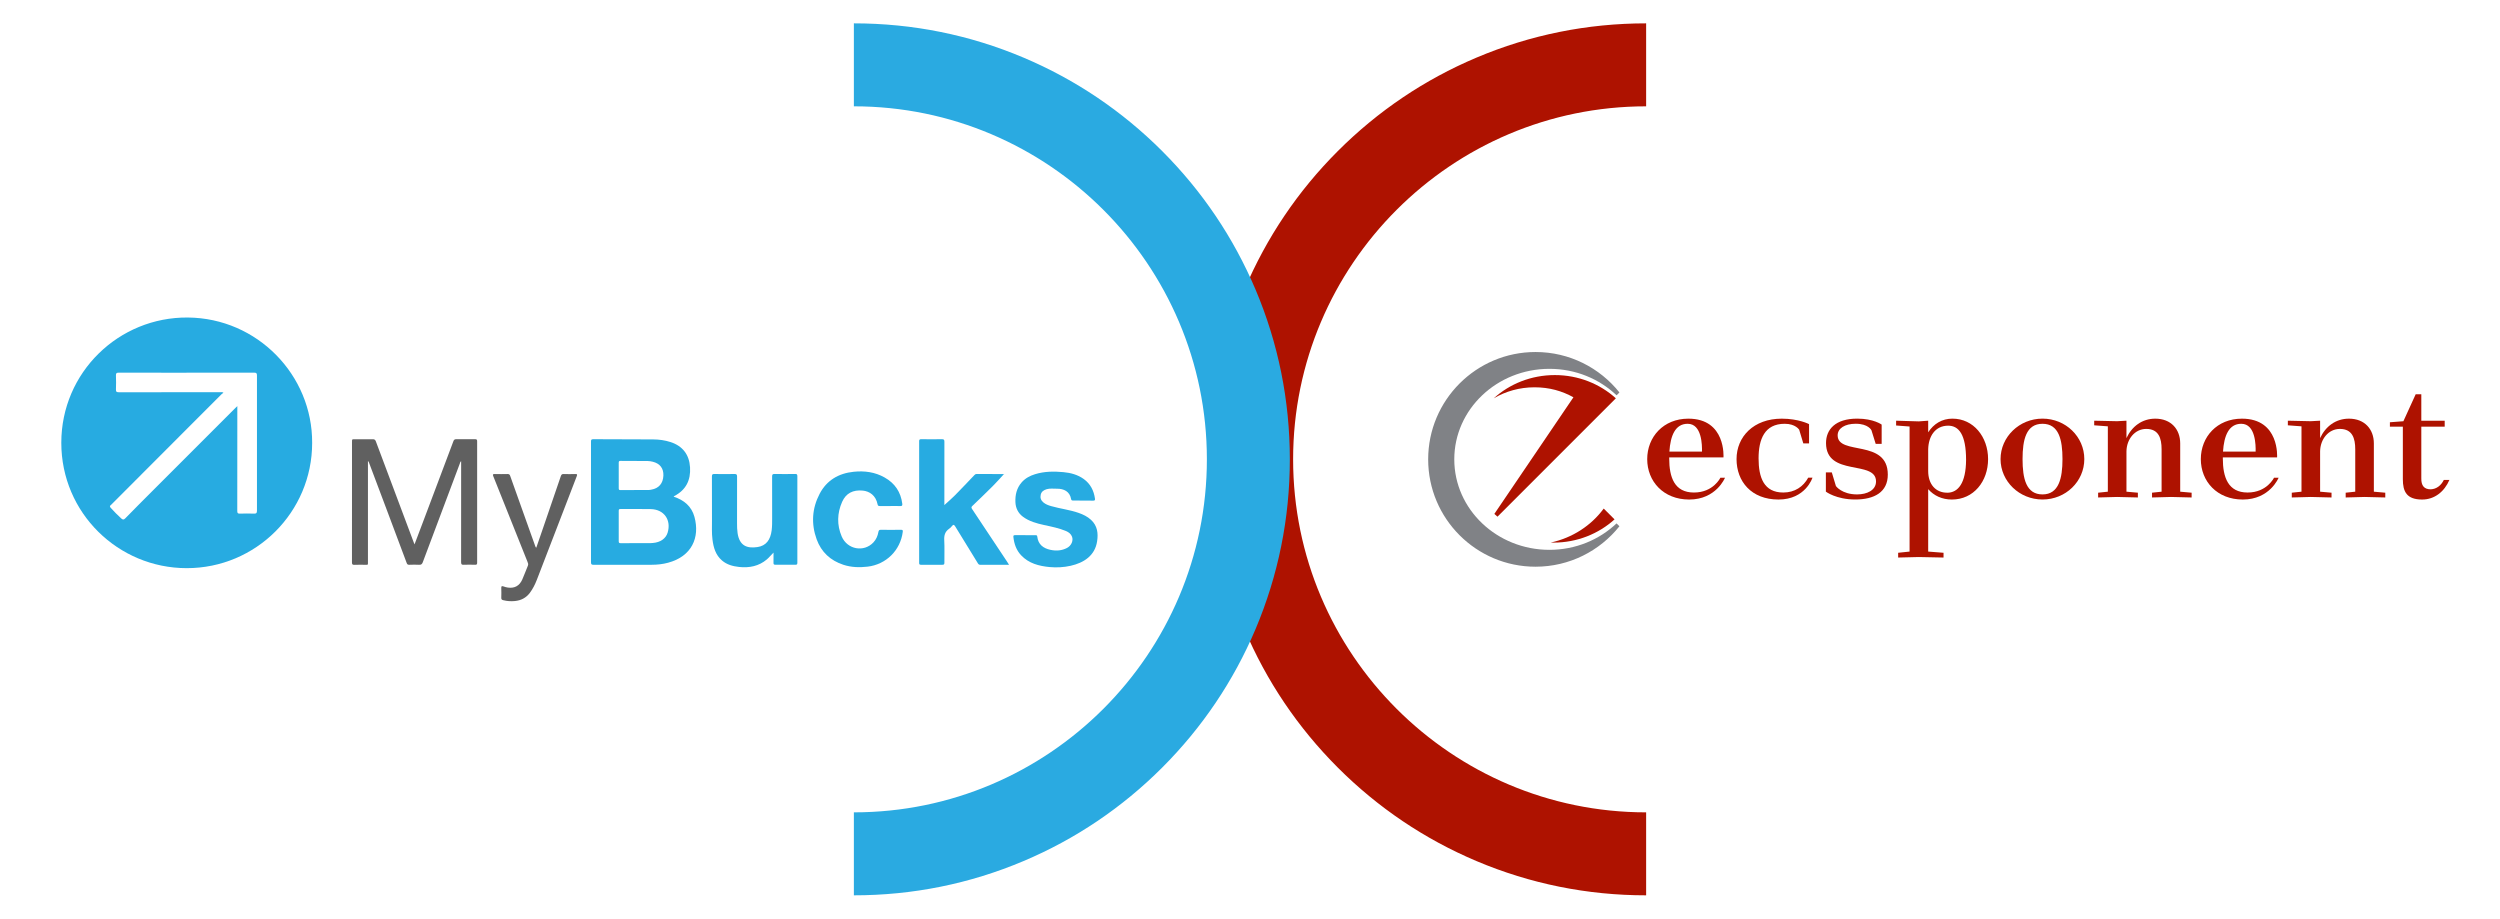
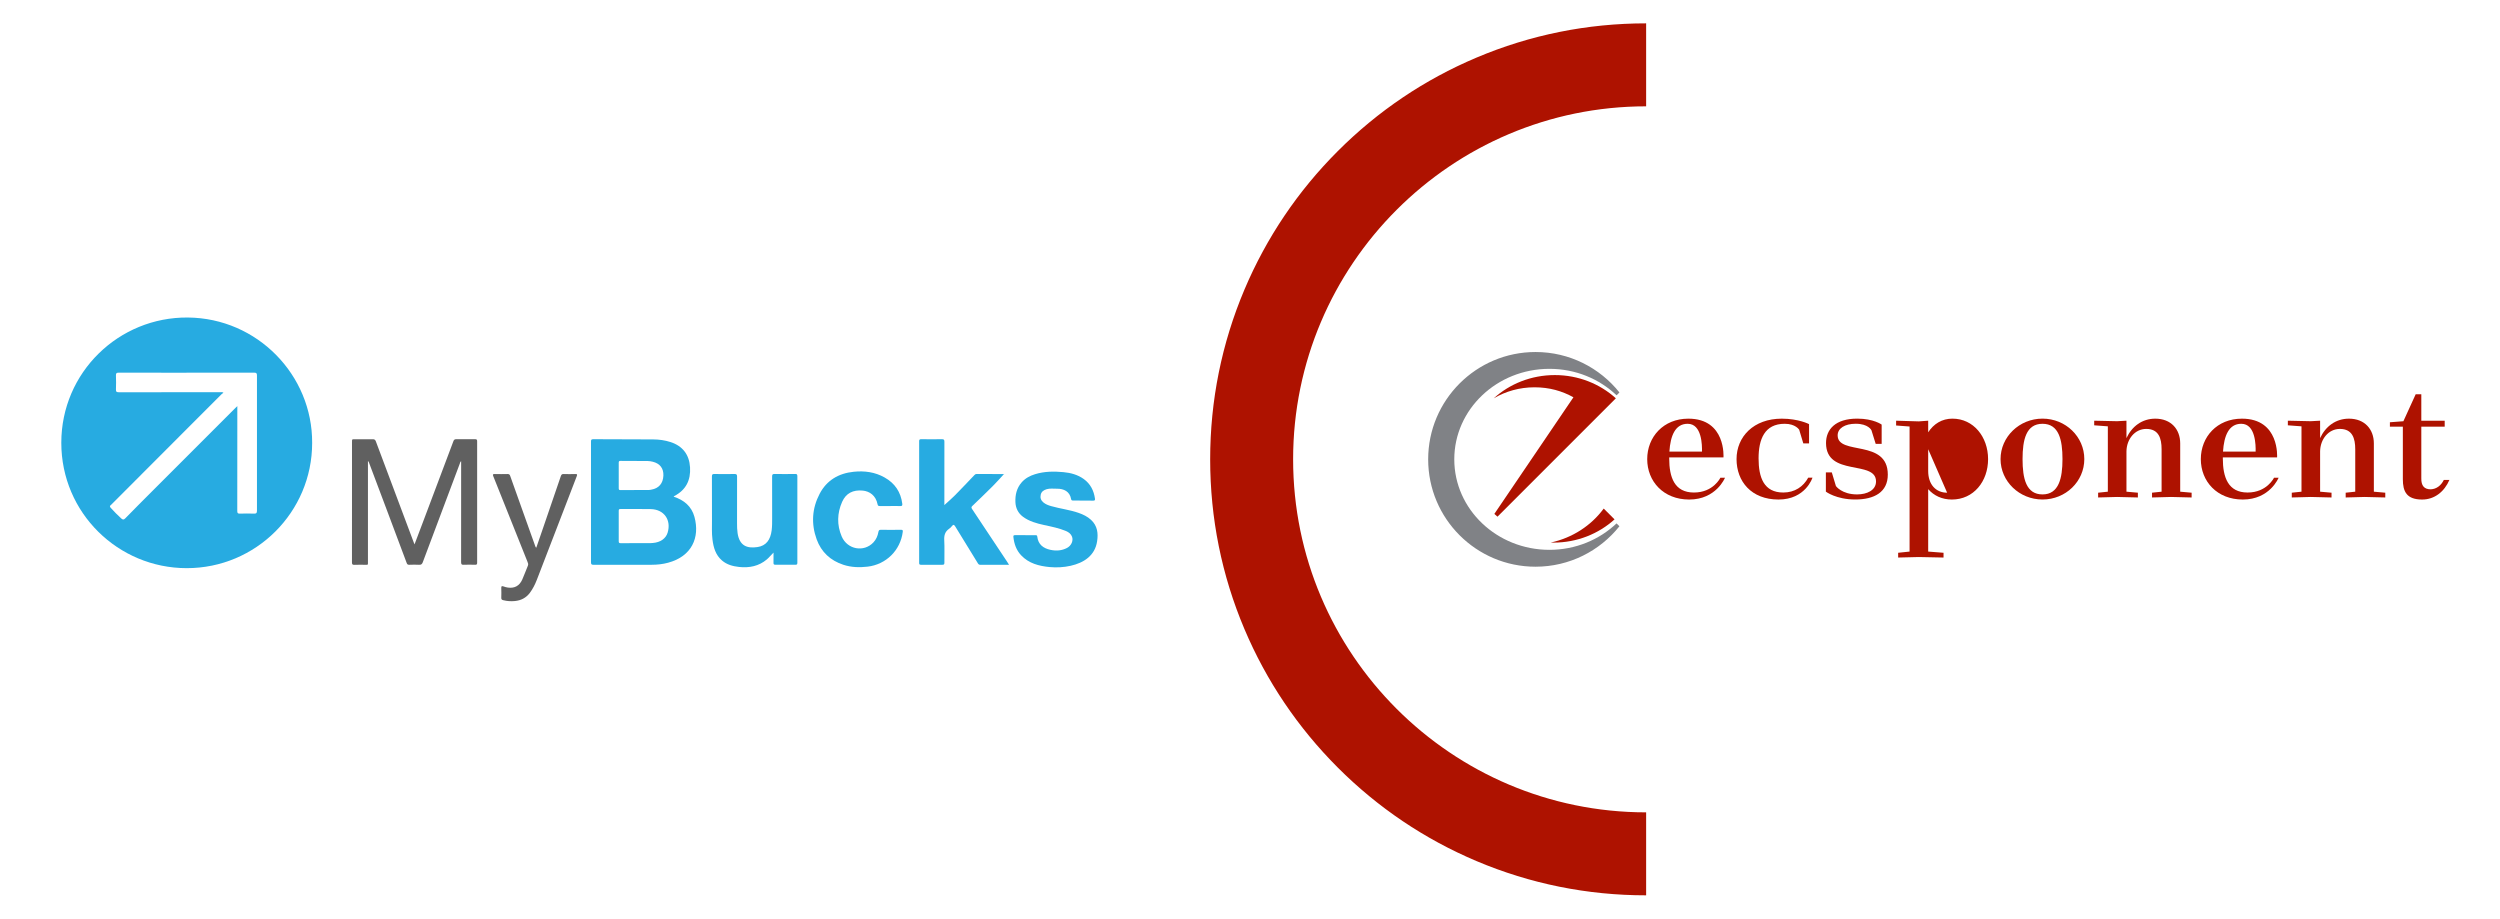
<svg xmlns="http://www.w3.org/2000/svg" id="Layer_1" data-name="Layer 1" viewBox="0 0 833.97 306.46">
  <defs>
    <style>
      .cls-1 {
        fill: #ae1200;
      }

      .cls-2 {
        fill: #606060;
      }

      .cls-3 {
        fill: #27abe1;
      }

      .cls-4 {
        fill: #808286;
      }

      .cls-5 {
        fill: #2aaae1;
      }
    </style>
  </defs>
  <g>
    <path class="cls-1" d="M549.13,35.47c-64.94,0-117.76,52.83-117.76,117.76,0,64.93,52.83,117.76,117.76,117.76v27.68c-19.63,0-38.68-3.85-56.62-11.44-17.32-7.33-32.87-17.81-46.22-31.16-13.35-13.36-23.84-28.91-31.16-46.22-7.59-17.94-11.43-36.99-11.43-56.62,0-19.63,3.85-38.68,11.43-56.62,7.33-17.32,17.81-32.87,31.16-46.22,13.35-13.35,28.9-23.84,46.22-31.16,17.94-7.59,36.99-11.44,56.62-11.44v27.68Z" />
-     <path class="cls-5" d="M284.84,270.99c64.94,0,117.76-52.83,117.76-117.76,0-64.93-52.83-117.76-117.76-117.76V7.79c19.63,0,38.68,3.85,56.62,11.44,17.32,7.33,32.87,17.81,46.22,31.16,13.35,13.36,23.84,28.91,31.16,46.22,7.59,17.94,11.43,36.99,11.43,56.62,0,19.63-3.85,38.68-11.43,56.62-7.33,17.32-17.81,32.87-31.16,46.22-13.35,13.35-28.9,23.84-46.22,31.16-17.94,7.59-36.99,11.44-56.62,11.44v-27.68Z" />
  </g>
  <g>
    <g>
      <path class="cls-4" d="M539.26,131.86c-5.74-5.45-13.64-8.82-22.39-8.82-17.53,0-31.74,13.52-31.74,30.19s14.21,30.19,31.74,30.19c8.75,0,16.65-3.38,22.39-8.82l.96.96c-6.56,8.22-16.66,13.49-27.99,13.49-19.78,0-35.81-16.03-35.81-35.81s16.04-35.81,35.81-35.81c11.33,0,21.43,5.27,27.99,13.49l-.96.96" />
      <path class="cls-1" d="M517.3,180.99c.31,0,.61.02.93.02,7.89,0,15.06-2.95,20.36-7.75l-3.61-3.61c-4.14,5.64-10.4,9.77-17.68,11.34" />
      <path class="cls-1" d="M539.03,132.87c-5.3-4.8-12.47-7.75-20.36-7.75s-15.06,2.94-20.36,7.74h.01c3.94-2.32,8.59-3.66,13.56-3.66s9.18,1.21,13,3.33l-26.38,38.9c.34.32.68.63,1.04.93l39.5-39.5Z" />
    </g>
    <g>
      <path class="cls-1" d="M573.91,159.35s-2.33,4.95-8.83,4.95-8.25-5.06-8.25-11.38v-.34h18.1s.92-12.92-11.72-12.92c-8.31,0-13.72,6.09-13.72,13.5s5.41,13.48,14,13.48c9.05,0,11.95-7.28,11.95-7.28h-1.54ZM562.98,141.37c4.78,0,4.83,7.23,4.78,9.28h-10.87c.34-5.3,1.94-9.28,6.09-9.28Z" />
      <path class="cls-1" d="M603.5,147.91h-1.94l-1.37-4.55s-1.19-1.99-4.84-1.99c-6.72,0-8.71,5.18-8.71,11.55s1.76,11.38,8.25,11.38c3.81,0,6.66-1.94,8.31-4.95h1.42s-2.28,7.29-11.33,7.29-14-6.03-14-13.49,5.69-13.49,15.08-13.49c5.64,0,9.11,1.82,9.11,1.82v6.43Z" />
      <path class="cls-1" d="M609.08,157.59h1.99l1.37,4.55s1.94,2.79,7.06,2.79c3.36,0,6.32-1.42,6.32-4.33,0-7.29-16.68-1.42-16.68-12.81,0-4.5,3.07-8.14,10.42-8.14,5.46,0,8.14,1.99,8.14,1.99v6.43h-1.99l-1.42-4.55s-1.02-2.16-5.24-2.16c-3.64,0-6.03,1.54-6.03,3.87,0,6.83,16.73,1.08,16.73,13.09,0,5.86-4.5,8.31-10.87,8.31s-9.79-2.62-9.79-2.62v-6.43Z" />
-       <path class="cls-1" d="M651.36,139.65c-3.58,0-6.31,1.77-8.14,4.56v-3.87l-3.13.23-7.57-.23v1.6l4.49.34v41.72l-3.81.4v1.59l6.89-.17,8.25.17v-1.59l-5.12-.4v-20.83c1.94,2.22,4.66,3.47,7.91,3.47,7.23,0,12.07-6.03,12.07-13.48s-4.9-13.5-11.84-13.5ZM649.54,164.36c-3.75,0-6.32-2.73-6.32-7.23v-7.28c.11-4.38,2.39-7.85,6.66-7.85,3.53,0,5.98,2.9,5.98,11.44-.06,7.68-2.62,10.93-6.32,10.93Z" />
+       <path class="cls-1" d="M651.36,139.65c-3.58,0-6.31,1.77-8.14,4.56v-3.87l-3.13.23-7.57-.23v1.6l4.49.34v41.72l-3.81.4v1.59l6.89-.17,8.25.17v-1.59l-5.12-.4v-20.83c1.94,2.22,4.66,3.47,7.91,3.47,7.23,0,12.07-6.03,12.07-13.48s-4.9-13.5-11.84-13.5ZM649.54,164.36c-3.75,0-6.32-2.73-6.32-7.23v-7.28Z" />
      <path class="cls-1" d="M681.36,139.65c-7.74,0-14,6.09-14,13.5s6.26,13.48,14,13.48,13.94-6.03,13.94-13.48-6.21-13.5-13.94-13.5ZM681.36,164.93c-5.47,0-6.66-5.29-6.66-11.78s1.2-11.78,6.66-11.78,6.66,5.35,6.66,11.78-1.25,11.78-6.66,11.78Z" />
      <path class="cls-1" d="M698.6,141.88v-1.54l7.63.17,3.13-.17v5.81c1.82-3.93,5.24-6.49,9.62-6.49,5.24,0,8.31,3.53,8.31,8.25v16.11l3.81.34v1.59l-6.89-.17-6.32.17v-1.59l3.19-.34v-14.17c0-3.64-.97-6.77-5.12-6.77-3.81,0-6.55,3.42-6.6,7.51v13.43l3.81.34v1.59l-6.94-.17-6.32.17v-1.59l3.24-.34v-21.8l-4.55-.34Z" />
      <path class="cls-1" d="M758.59,159.35s-2.33,4.95-8.82,4.95-8.26-5.06-8.26-11.38v-.34h18.1s.91-12.92-11.73-12.92c-8.31,0-13.71,6.09-13.71,13.5s5.4,13.48,14,13.48c9.05,0,11.95-7.28,11.95-7.28h-1.54ZM747.67,141.37c4.78,0,4.84,7.23,4.78,9.28h-10.88c.34-5.3,1.94-9.28,6.09-9.28Z" />
      <path class="cls-1" d="M763.2,141.88v-1.54l7.63.17,3.13-.17v5.81c1.82-3.93,5.24-6.49,9.62-6.49,5.24,0,8.31,3.53,8.31,8.25v16.11l3.81.34v1.59l-6.89-.17-6.32.17v-1.59l3.19-.34v-14.17c0-3.64-.97-6.77-5.12-6.77-3.81,0-6.55,3.42-6.6,7.51v13.43l3.81.34v1.59l-6.94-.17-6.32.17v-1.59l3.24-.34v-21.8l-4.55-.34Z" />
      <path class="cls-1" d="M817.1,160.09c-1.71,3.93-4.95,6.55-9.11,6.55-5.18,0-6.43-2.68-6.43-6.77v-17.53h-4.32v-1.48l4.5-.34,4.1-8.99h1.88v8.82h7.8v1.99h-7.8v17.19c-.06,2.5.97,3.7,3.13,3.7,1.88-.06,3.47-1.25,4.38-3.13h1.88Z" />
    </g>
  </g>
  <g>
    <path class="cls-3" d="M104.13,147.77c0,23.05-18.77,41.78-41.86,41.76-22.82-.02-41.82-18.39-41.82-41.82,0-23.5,19.19-42,42.24-41.79,23.14.21,41.56,19.2,41.44,41.85ZM79.17,135.49v1.15c0,11.27,0,22.53-.02,33.8,0,.7.15.93.88.9,1.56-.06,3.13-.06,4.69,0,.76.03,1-.16,1-.97-.03-15.04-.02-30.08,0-45.12,0-.73-.18-.94-.93-.94-9.25.03-18.51.02-27.76.02-5.8,0-11.6.02-17.4-.02-.81,0-.98.23-.95.99.06,1.51.06,3.02,0,4.53-.03.78.14,1.03.99,1.02,11.3-.03,22.61-.02,33.91-.02.27,0,.57-.1.96.18-.24.19-.46.32-.63.49-4.67,4.67-9.34,9.35-14.01,14.02-7.6,7.61-15.2,15.23-22.8,22.84-.04.04-.07.08-.12.11-.47.31-.34.61-.02.96,1.09,1.23,2.26,2.38,3.47,3.5.52.48.83.52,1.36-.02,3.01-3.09,6.06-6.14,9.11-9.19,9.17-9.18,18.34-18.35,27.51-27.52.2-.2.42-.4.75-.72Z" />
    <path class="cls-3" d="M224.73,165.69c3.47,1.12,5.97,3.22,6.93,6.73,1.88,6.89-.89,13.18-8.8,15.3-1.78.48-3.59.68-5.44.68-6.48,0-12.95-.01-19.43.01-.68,0-.84-.18-.84-.85.02-13.4.02-26.79,0-40.19,0-.55.02-.87.75-.86,6.66.04,13.33.02,19.99.07,1.97.01,3.92.28,5.81.89,4.03,1.31,6.23,4.2,6.49,8.42.26,4.3-1.36,7.54-5.23,9.57-.07.04-.12.1-.25.22ZM212.38,181.18c1.54,0,3.07,0,4.61,0,.27,0,.54-.03.81-.05,2.5-.2,4.31-1.47,4.91-3.43,1.29-4.22-1.18-7.77-5.59-7.87-3.37-.08-6.74-.01-10.11-.03-.44,0-.61.1-.61.58.02,3.39.02,6.79,0,10.18,0,.5.16.64.65.64,1.78-.02,3.56,0,5.34-.01ZM211.53,163.49s0-.02,0-.03c1.62,0,3.24,0,4.86,0,.29,0,.59-.07.88-.12,2.5-.42,3.93-2.08,4.03-4.7.09-2.4-1.15-4.02-3.55-4.61-.55-.13-1.12-.23-1.68-.24-3.02-.03-6.04-.02-9.06-.04-.44,0-.61.11-.61.58.02,2.86.02,5.71,0,8.57,0,.46.15.6.6.59,1.51-.02,3.02,0,4.53,0Z" />
    <path class="cls-2" d="M138.28,181.6c1.02-2.7,1.96-5.18,2.9-7.67,3.36-8.91,6.72-17.83,10.07-26.75.17-.46.4-.67.93-.67,2.1.03,4.21.03,6.31,0,.54,0,.68.17.68.69-.01,13.5-.01,27.01,0,40.51,0,.51-.12.71-.67.69-1.27-.04-2.54-.06-3.8,0-.75.04-.88-.22-.88-.91.02-10.89.01-21.78.01-32.67v-.97c-.34.23-.36.56-.46.83-4.12,10.96-8.24,21.91-12.34,32.88-.24.63-.53.88-1.21.84-1.1-.06-2.21-.04-3.32,0-.45.01-.66-.14-.82-.56-2.26-6.08-4.54-12.15-6.83-18.22-1.93-5.14-3.87-10.28-5.8-15.41-.05-.14-.13-.28-.31-.41,0,.28,0,.55,0,.83,0,10.92,0,21.83,0,32.75,0,1.17.12,1.01-1.05,1.02-1.16,0-2.32-.04-3.48.02-.67.03-.8-.21-.8-.83.02-7.98.01-15.96.01-23.93,0-5.31,0-10.62,0-15.93,0-1.39-.06-1.19,1.24-1.19,1.89,0,3.78.02,5.67-.02.57-.01.84.16,1.05.71,4.18,11.19,8.38,22.38,12.58,33.56.07.2.15.39.32.81Z" />
    <path class="cls-3" d="M336.62,188.4c-3.32,0-6.47-.01-9.63.01-.53,0-.68-.33-.89-.67-2.48-4.04-4.98-8.06-7.44-12.12-.39-.65-.64-.71-1.11-.12-.26.34-.58.65-.93.89-1.36.93-1.72,2.19-1.63,3.81.14,2.5.02,5.01.05,7.52,0,.52-.14.69-.68.68-2.37-.03-4.75-.03-7.12,0-.52,0-.62-.17-.62-.65.01-13.53.01-27.05,0-40.58,0-.56.2-.66.7-.66,2.29.02,4.59.04,6.88,0,.68-.01.85.19.84.86-.02,6.82-.01,13.63-.01,20.45,0,.29,0,.58,0,.66,1.12-1.02,2.36-2.07,3.51-3.23,2.2-2.22,4.34-4.5,6.5-6.76.21-.22.43-.38.76-.37,3.07.01,6.15.01,9.22.02.04,0,.08.05-.06-.05-1.21,1.31-2.41,2.69-3.7,3.98-2.27,2.27-4.58,4.49-6.9,6.71-.37.35-.37.58-.1,1,3.92,5.87,7.82,11.75,11.72,17.63.19.28.36.58.62.99Z" />
    <path class="cls-3" d="M258.05,184.33c-.79.74-1.41,1.58-2.21,2.26-2.71,2.3-5.88,2.91-9.31,2.54-2.07-.23-4.03-.75-5.66-2.14-2.16-1.84-2.86-4.35-3.2-7.03-.27-2.15-.15-4.31-.16-6.46-.02-4.85,0-9.7-.02-14.55,0-.69.19-.85.85-.83,2.21.04,4.42.05,6.64,0,.71-.02.91.16.9.89-.03,5.2-.03,10.4-.01,15.6,0,1.07.02,2.15.18,3.22.61,4.19,3.1,5.21,6.66,4.66,2.83-.43,4.32-2.35,4.72-5.65.16-1.32.15-2.63.15-3.95,0-4.64.01-9.27-.01-13.91,0-.64.11-.88.82-.87,2.29.05,4.59.04,6.88,0,.57,0,.72.16.72.73-.02,9.62-.01,19.24,0,28.86,0,.5-.09.71-.66.7-2.21-.03-4.42-.03-6.64,0-.56,0-.68-.19-.66-.69.03-1.13.01-2.26.01-3.39Z" />
    <path class="cls-3" d="M342.05,178.54c1.13,0,2.27,0,3.4,0,.33,0,.53.03.57.45.3,2.64,1.99,3.92,4.43,4.44,1.9.4,3.74.27,5.47-.63,1.45-.75,2.19-2.41,1.7-3.75-.34-.93-1.12-1.52-1.98-1.89-2.36-.99-4.87-1.48-7.35-2.02-2.51-.55-4.98-1.22-7.07-2.78-1.59-1.19-2.41-2.88-2.49-4.84-.1-2.41.41-4.68,2.05-6.57,1.21-1.4,2.77-2.23,4.49-2.76,3.1-.96,6.28-.99,9.48-.69,2.45.23,4.76.85,6.78,2.3,2.23,1.61,3.37,3.87,3.74,6.56.07.51-.1.66-.6.65-2.24-.03-4.48-.04-6.72-.04-.38,0-.57-.08-.65-.51-.44-2.5-2.4-3.47-4.76-3.43-1.13.02-2.26-.17-3.38.16-.97.29-1.76.8-1.99,1.85-.23,1.03.07,1.89.91,2.58.76.62,1.64.95,2.56,1.21,3.04.87,6.2,1.22,9.19,2.27,1.51.53,2.93,1.21,4.14,2.33,2.13,1.99,2.41,4.46,2.02,7.1-.73,4.89-4.49,7.21-8.81,8.2-2.34.53-4.72.65-7.07.43-3.52-.34-6.91-1.2-9.48-3.93-1.62-1.73-2.34-3.83-2.58-6.14-.05-.51.16-.57.59-.57,1.13.02,2.27,0,3.4,0Z" />
    <path class="cls-3" d="M296.89,168.81c-1.13,0-2.27-.02-3.4,0-.41,0-.64-.09-.73-.53-.6-3.05-2.71-4.39-4.91-4.62-3.29-.34-5.65.89-6.92,3.74-1.68,3.8-1.78,7.71-.16,11.53,1.87,4.4,7.42,5.4,10.6,2,.91-.97,1.42-2.16,1.65-3.45.1-.56.27-.76.87-.75,2.21.04,4.42.04,6.63,0,.58,0,.71.13.63.71-.79,6.16-5.56,10.87-11.73,11.59-2.74.32-5.43.24-8.07-.62-4.32-1.42-7.37-4.23-8.92-8.49-1.87-5.16-1.56-10.3.98-15.17,2.37-4.54,6.34-6.85,11.36-7.37,3.61-.38,7.11.09,10.32,1.9,3.42,1.92,5.4,4.84,5.9,8.76.08.61-.08.81-.71.78-1.13-.05-2.27-.01-3.4-.01Z" />
    <path class="cls-2" d="M178.89,182.73c.75-2.18,1.5-4.34,2.24-6.5,1.99-5.8,3.99-11.6,5.96-17.41.18-.54.42-.71.97-.69,1.27.04,2.54.05,3.8,0,.76-.03.75.2.51.8-1.65,4.24-3.27,8.49-4.9,12.73-2.79,7.26-5.59,14.51-8.39,21.77-.59,1.53-1.33,3-2.32,4.33-1.26,1.68-2.96,2.55-5.02,2.74-1.29.12-2.58.05-3.85-.28-.45-.11-.69-.27-.67-.8.04-1.1.04-2.21,0-3.31-.02-.63.22-.66.73-.49.48.17.98.32,1.48.39,2.23.31,3.87-.59,4.8-2.7.67-1.53,1.24-3.1,1.88-4.64.2-.49,0-.9-.17-1.32-2.53-6.32-5.06-12.65-7.58-18.97-1.27-3.17-2.53-6.35-3.81-9.52-.21-.53-.2-.75.47-.73,1.43.04,2.86.03,4.29,0,.48,0,.71.14.87.6,2.15,6.06,4.32,12.11,6.48,18.17.61,1.7,1.21,3.4,1.82,5.09.09.24.13.52.42.74Z" />
  </g>
</svg>